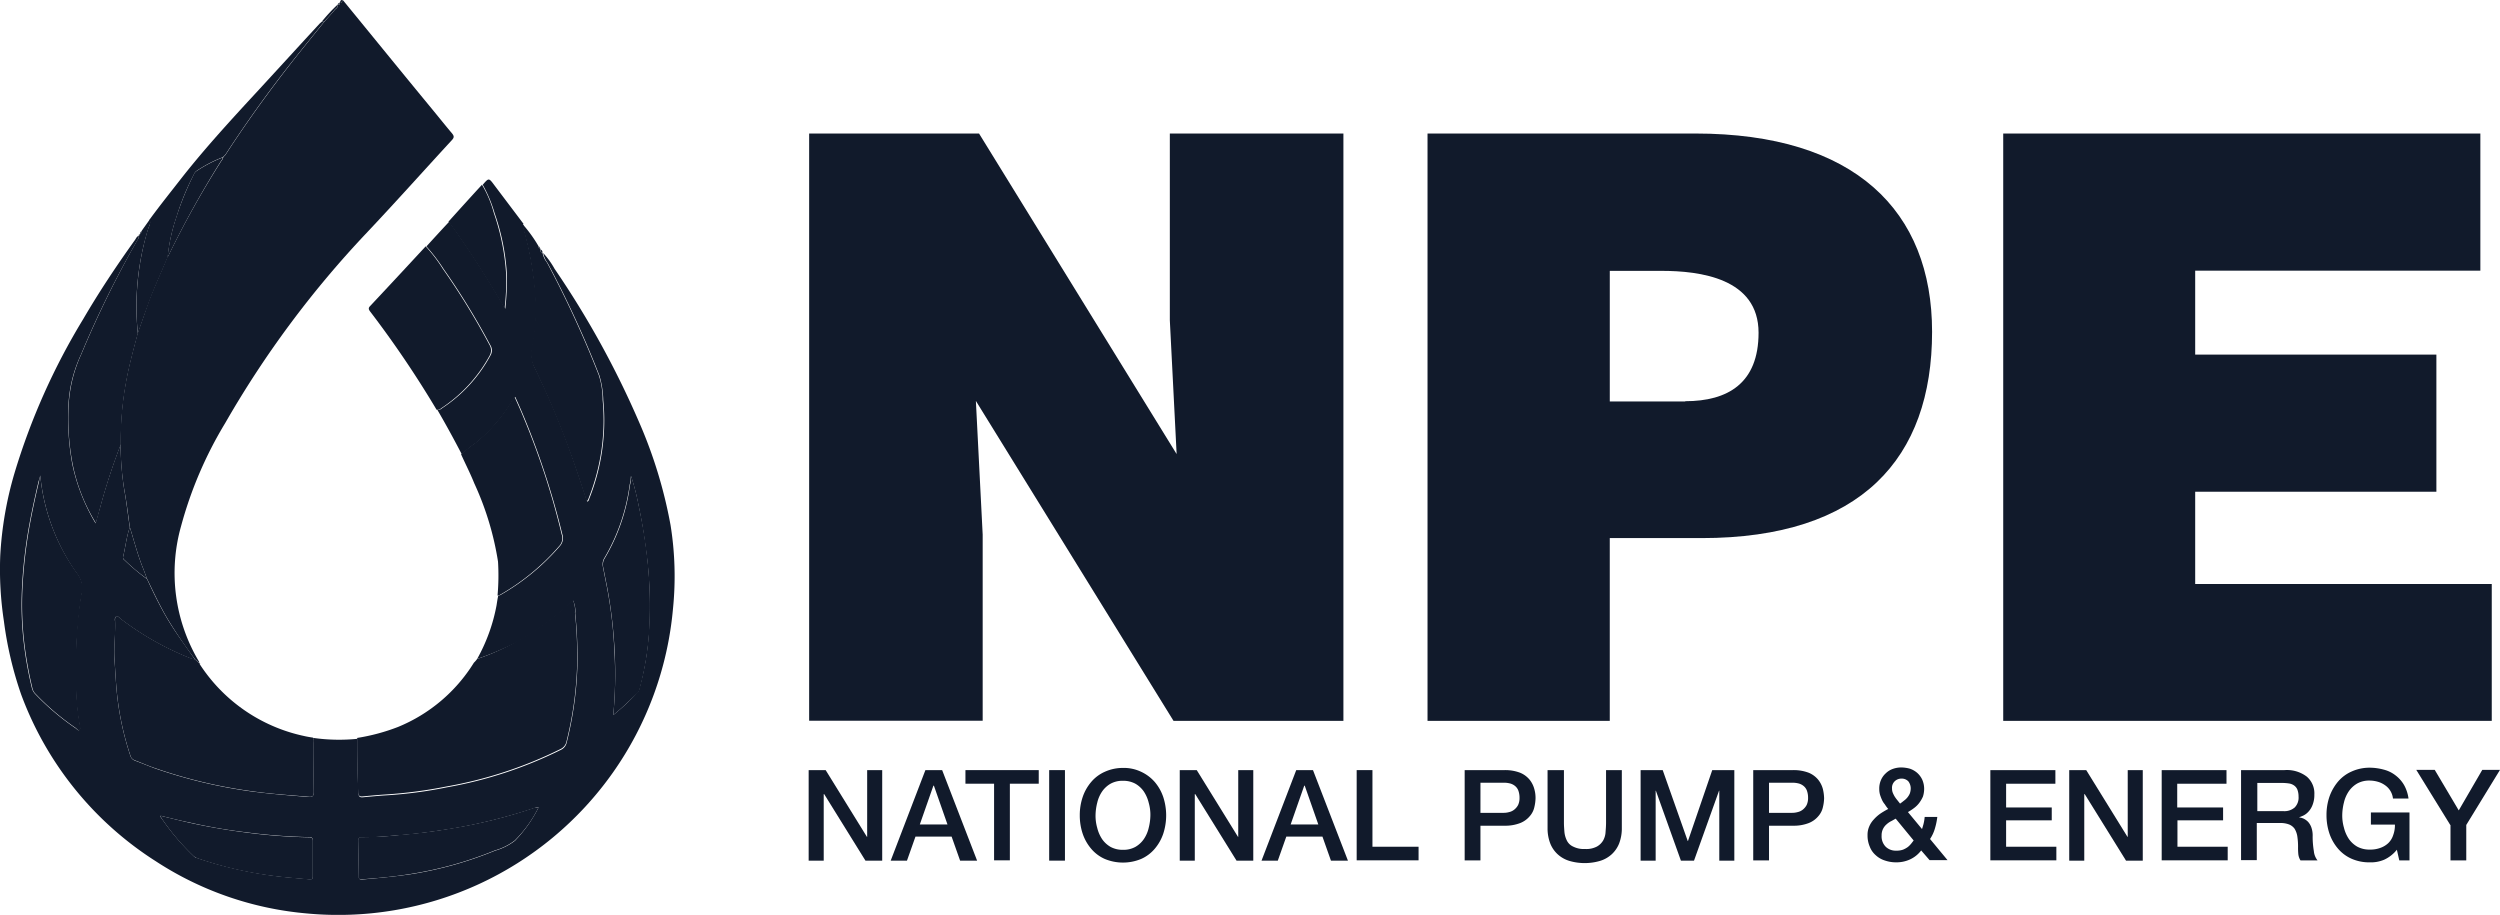
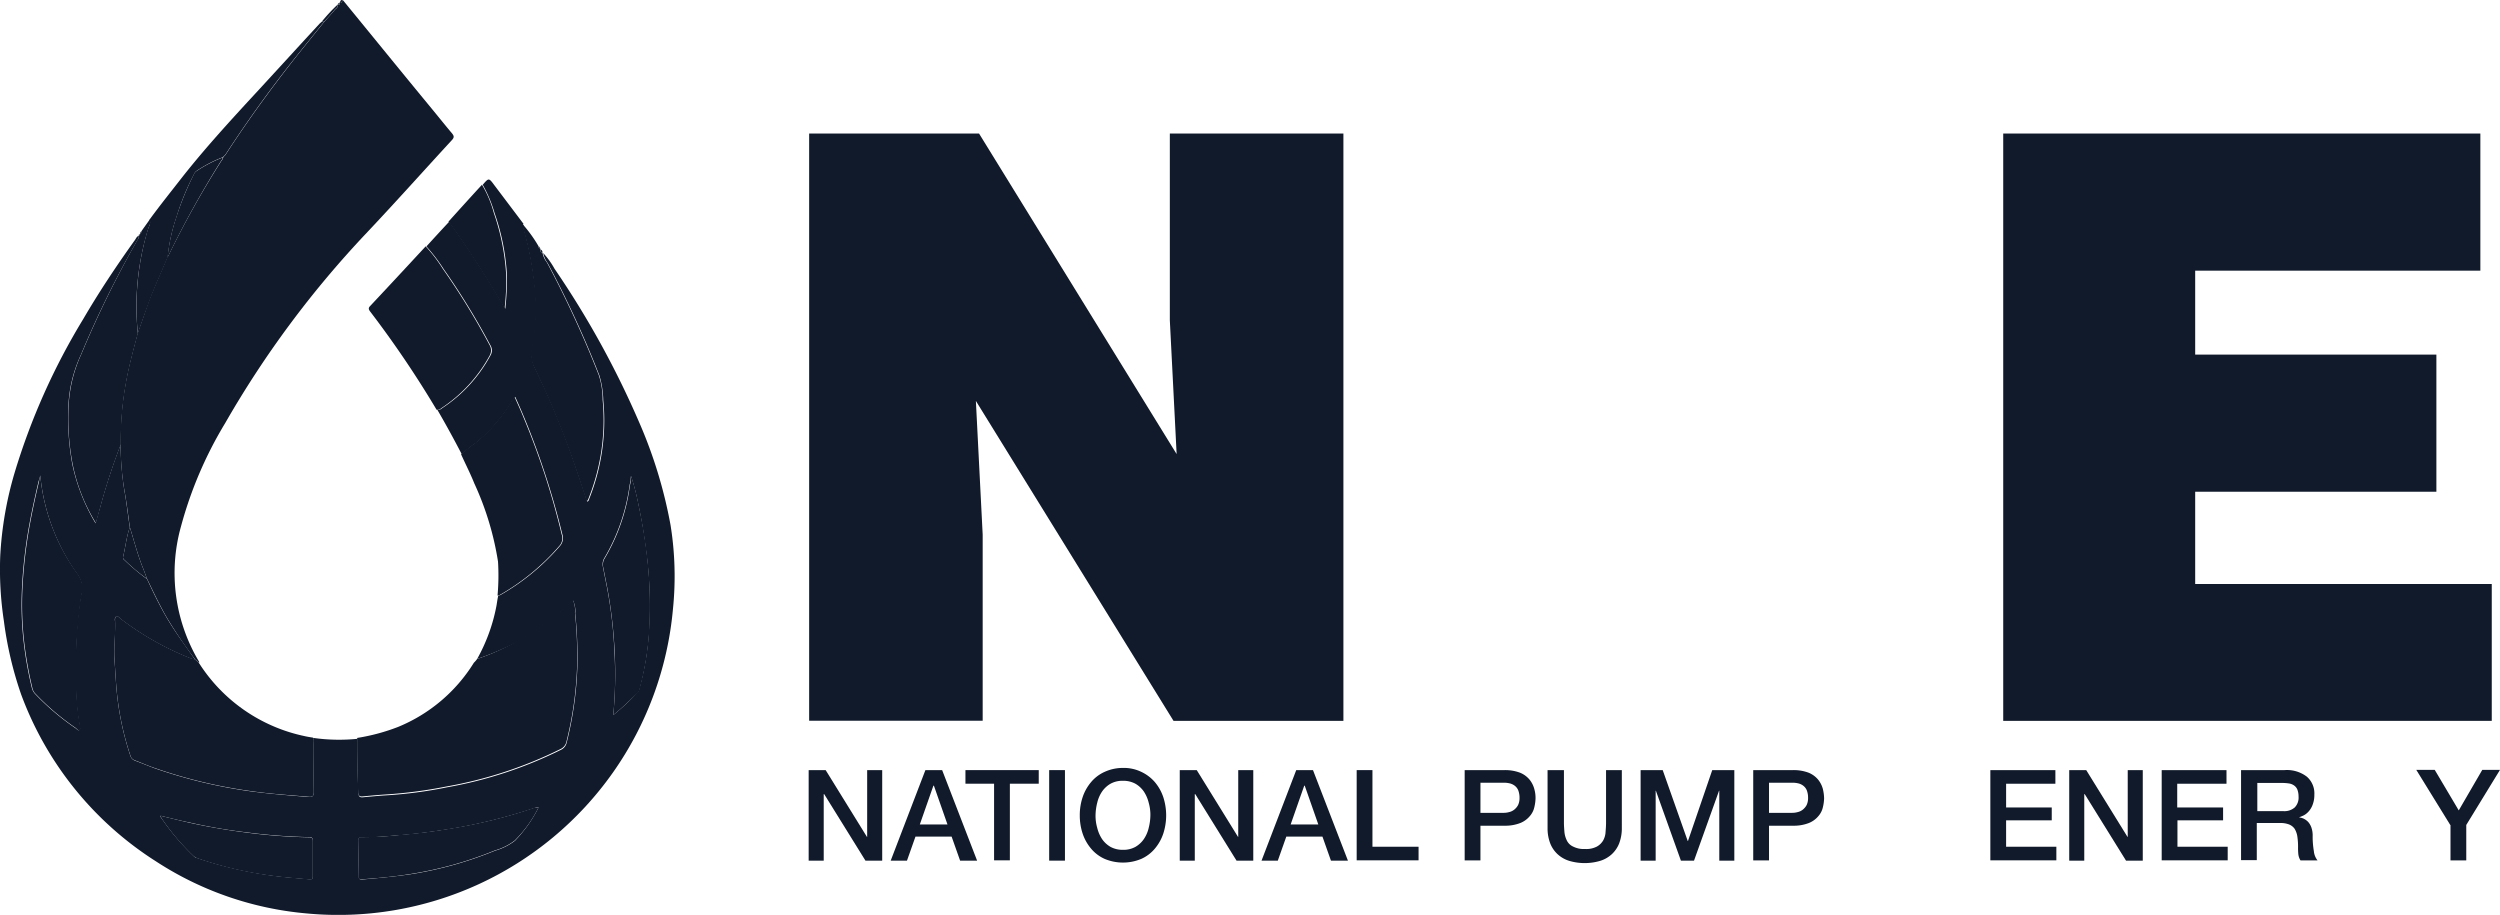
<svg xmlns="http://www.w3.org/2000/svg" width="159.869" height="58.502" viewBox="0 0 159.869 58.502">
  <g id="Group_348" data-name="Group 348" transform="translate(-444.27 -687.099)">
    <path id="Path_730" data-name="Path 730" d="M30.517,104.609a11.224,11.224,0,0,0,1.242-3.43c.031-.2.062-.419.109-.621.047-.016.078-.016.124-.031a14.571,14.571,0,0,0,3.818-3.135.762.762,0,0,0,.155-.76,50.869,50.869,0,0,0-2.39-7.356c-.2-.481-.4-.947-.621-1.428-.047.047-.078.062-.078.078A10.3,10.3,0,0,1,30.44,90.8a6.845,6.845,0,0,0-.9.729c-.5-.962-1.024-1.924-1.568-2.856a.343.343,0,0,0,.295-.093,9.29,9.29,0,0,0,3.088-3.352.634.634,0,0,0,0-.7,45.74,45.74,0,0,0-2.98-4.858,11.082,11.082,0,0,0-1.1-1.443c.481-.528.962-1.055,1.459-1.583a65.422,65.422,0,0,1,3.585,5.572,18.668,18.668,0,0,0,.109-2.08,14.319,14.319,0,0,0-.792-4.035,8.482,8.482,0,0,0-.76-1.816c.388-.45.388-.45.745.031l1.862,2.468c-.047.031-.062.047,0,.062h0a.748.748,0,0,0,0,.186,21.472,21.472,0,0,1,.776,4.33,12.283,12.283,0,0,1-.2,3.29,2.034,2.034,0,0,0,.171,1.381A53.28,53.28,0,0,1,36.8,92.271c.264.76.512,1.521.76,2.281.109-.047.109-.14.14-.217a13.513,13.513,0,0,0,.885-6.27,6.122,6.122,0,0,0-.248-1.583A66.864,66.864,0,0,0,35.034,79.3a1.659,1.659,0,0,1-.295-.652,5.223,5.223,0,0,1,.729,1.009,58.362,58.362,0,0,1,5.4,9.793,29.735,29.735,0,0,1,2.018,6.6,20.619,20.619,0,0,1,.155,5.354,21.486,21.486,0,0,1-23.435,19.477,20.97,20.97,0,0,1-9.638-3.337,21.437,21.437,0,0,1-8.614-10.678,23.374,23.374,0,0,1-1.1-4.687,21.937,21.937,0,0,1-.233-4.159,22.914,22.914,0,0,1,.916-5.308,42.372,42.372,0,0,1,4.392-9.84c1.024-1.754,2.142-3.43,3.321-5.075.062-.093.109-.217.233-.248a.381.381,0,0,1-.078.264,64.17,64.17,0,0,0-3.616,7.325,8.6,8.6,0,0,0-.807,3.213,16.447,16.447,0,0,0,.248,3.8,12.2,12.2,0,0,0,1.49,3.787c.093-.357.186-.683.279-.993A40.831,40.831,0,0,1,7.719,90.9a19.3,19.3,0,0,0,.248,2.98c.14.76.217,1.536.341,2.312-.217.621-.279,1.273-.435,1.909a.189.189,0,0,0,.093.186A13.542,13.542,0,0,0,9.41,99.5c.388.838.792,1.676,1.257,2.468.543.931,1.2,1.8,1.816,2.685a2,2,0,0,1-.326-.093,18.708,18.708,0,0,1-4.439-2.514c-.078-.062-.155-.186-.264-.155-.124.047-.109.2-.093.31.047.838-.093,1.676-.031,2.514s.093,1.676.2,2.514a18.7,18.7,0,0,0,.807,3.554.48.48,0,0,0,.295.326c.419.155.823.326,1.242.481a31.772,31.772,0,0,0,6.1,1.474c1.242.171,2.5.264,3.756.372.264.016.341-.062.341-.326-.016-1.04,0-2.064,0-3.1,0-.124.031-.248-.062-.357a11.711,11.711,0,0,0,2.856.062c0,1.164,0,2.312.062,3.476.016.2.062.279.279.264.5-.047.978-.093,1.474-.124a27.6,27.6,0,0,0,3.9-.512,26.889,26.889,0,0,0,7.279-2.39.678.678,0,0,0,.388-.481,22.907,22.907,0,0,0,.683-4.9,27.041,27.041,0,0,0-.14-3.368,1.514,1.514,0,0,0-.14-.807,16.1,16.1,0,0,1-3.476,2.592A18.264,18.264,0,0,1,30.517,104.609Zm3.927,9.5a.955.955,0,0,0-.217.016,34.307,34.307,0,0,1-5.432,1.35c-1.055.171-2.111.31-3.182.4-.823.062-1.661.155-2.483.14-.14,0-.217.047-.2.2,0,.776,0,1.536.016,2.312,0,.14.062.2.217.186,1.04-.093,2.08-.186,3.119-.341a23.932,23.932,0,0,0,5.385-1.505,3.773,3.773,0,0,0,1.273-.636,8.641,8.641,0,0,0,1.505-2.126c.016,0,.016,0,.031-.016v-.016ZM2.582,92.876c-.047.171-.078.279-.109.372-.217.916-.419,1.831-.59,2.763a30.4,30.4,0,0,0-.481,4.283,21.386,21.386,0,0,0,.109,3.151,24.177,24.177,0,0,0,.528,3,.852.852,0,0,0,.2.388,15.96,15.96,0,0,0,2.592,2.2c.078.047.155.171.233.124.109-.062.047-.186.031-.295a14.966,14.966,0,0,1-.233-2.5c0-1.1-.031-2.188.047-3.29A24.65,24.65,0,0,1,5.2,100.45,1.51,1.51,0,0,0,4.91,99.13,12.931,12.931,0,0,1,2.582,92.876Zm36.642,15.318a15.177,15.177,0,0,0,1.536-1.428.689.689,0,0,0,.155-.341,17.544,17.544,0,0,0,.605-3.911,25.969,25.969,0,0,0-.124-4.252c-.14-1.164-.31-2.328-.559-3.476a15.131,15.131,0,0,0-.481-1.878c-.016.109-.016.2-.031.31s-.047.2-.062.31a12.458,12.458,0,0,1-1.6,4.609.757.757,0,0,0-.109.543c.093.481.186.947.279,1.412a28.276,28.276,0,0,1,.466,4.113A26.452,26.452,0,0,1,39.224,108.194Zm-28.945,6.441c-.016.109.062.171.109.233a15.211,15.211,0,0,0,2,2.343.384.384,0,0,0,.217.124,24.818,24.818,0,0,0,4.858,1.133c.776.109,1.568.155,2.343.233.2.016.2-.078.2-.217v-2.25c0-.186-.062-.233-.233-.233a35.576,35.576,0,0,1-4.051-.31,34.6,34.6,0,0,1-3.585-.621C11.521,114.945,10.9,114.79,10.279,114.635Z" transform="translate(444.264 624.629)" fill="#111a2b" />
    <path id="Path_731" data-name="Path 731" d="M54.457,42.336a29.059,29.059,0,0,1-1.816-2.685c-.466-.807-.854-1.63-1.257-2.468-.078-.2-.155-.419-.233-.621-.357-.869-.59-1.785-.869-2.685-.109-.776-.2-1.536-.341-2.312a17.55,17.55,0,0,1-.248-2.98,20.581,20.581,0,0,1,.326-3.911c.186-1.071.481-2.126.76-3.182.2-.59.419-1.18.621-1.785.372-1.055.854-2.049,1.273-3.088.016-.031.047-.047.062-.078a61.414,61.414,0,0,1,3.4-6.084c.047-.062.109-.124.093-.217h0a.057.057,0,0,0,.062-.062.717.717,0,0,0,.109-.109c1.49-2.3,3.1-4.5,4.811-6.642.5-.621.993-1.226,1.49-1.847.233-.264.466-.512.683-.776.078-.093.233-.155.186-.326h0c.109.031.14-.031.124-.124h0c.14.031.14-.124.233-.155,1.893,2.312,3.771,4.625,5.665,6.922.435.528.854,1.055,1.288,1.568.14.171.155.264,0,.435-1.831,1.987-3.616,3.989-5.463,5.944A64.006,64.006,0,0,0,56.381,27.22a25.569,25.569,0,0,0-2.825,6.6,11.043,11.043,0,0,0,1.117,8.6c.031.047.062.093.031.14C54.627,42.492,54.55,42.414,54.457,42.336Z" transform="translate(402.291 686.932)" fill="#111a2b" />
    <path id="Path_732" data-name="Path 732" d="M154.867,250.887a13.9,13.9,0,0,0,2.638-1.2,16.1,16.1,0,0,0,3.476-2.592,1.514,1.514,0,0,1,.14.807,27.163,27.163,0,0,1,.14,3.368,22.639,22.639,0,0,1-.683,4.9.678.678,0,0,1-.388.481,26.888,26.888,0,0,1-7.279,2.39,29.714,29.714,0,0,1-3.9.512c-.5.031-.978.078-1.474.124-.2.016-.264-.062-.279-.264-.047-1.164-.062-2.312-.062-3.476a12.688,12.688,0,0,0,2.607-.7,10.3,10.3,0,0,0,4.858-4.113A1.566,1.566,0,0,0,154.867,250.887Z" transform="translate(319.915 478.351)" fill="#111a2b" />
    <path id="Path_733" data-name="Path 733" d="M52.257,256.636c.078.078.171.155.248.233h0c.016.031.047.062.062.093a10.585,10.585,0,0,0,6.627,4.563c.2.047.388.078.59.109.093.109.062.233.062.357,0,1.04-.016,2.064,0,3.1,0,.264-.062.357-.341.326-1.257-.109-2.514-.186-3.756-.372a31.772,31.772,0,0,1-6.1-1.474c-.419-.14-.823-.326-1.242-.481a.445.445,0,0,1-.295-.326,18.436,18.436,0,0,1-.807-3.554c-.109-.838-.14-1.676-.2-2.514-.062-.854.062-1.676.031-2.514,0-.109-.016-.264.093-.31.093-.031.171.093.264.155a18.708,18.708,0,0,0,4.439,2.514C52.024,256.574,52.148,256.6,52.257,256.636Z" transform="translate(404.491 472.633)" fill="#111a2b" />
    <path id="Path_734" data-name="Path 734" d="M32.649,97.694c-.279,1.055-.574,2.111-.76,3.182a20.793,20.793,0,0,0-.326,3.911,40.834,40.834,0,0,0-1.319,4.035c-.093.326-.171.636-.279.993a11.485,11.485,0,0,1-1.49-3.787,15.633,15.633,0,0,1-.248-3.8,8.911,8.911,0,0,1,.807-3.213,66.733,66.733,0,0,1,3.6-7.325.318.318,0,0,0,.078-.264h0c.047,0,.062-.031.047-.078h0c.047,0,.062-.031.047-.078h0c.078,0,.078-.062.078-.124.171-.248.357-.5.528-.745.109.233-.062.435-.109.636A16.709,16.709,0,0,0,32.649,97.694Z" transform="translate(420.436 610.731)" fill="#111a2b" />
    <path id="Path_735" data-name="Path 735" d="M155.608,101.5a9.861,9.861,0,0,1,1.1,1.443,45.736,45.736,0,0,1,2.98,4.858.666.666,0,0,1,0,.7,9.417,9.417,0,0,1-3.088,3.352.343.343,0,0,1-.295.093,65.655,65.655,0,0,0-4.252-6.286c-.093-.124-.124-.217,0-.341C153.249,104.045,154.429,102.773,155.608,101.5Z" transform="translate(315.883 601.354)" fill="#111a2b" />
    <path id="Path_736" data-name="Path 736" d="M190,167.178a6.843,6.843,0,0,1,.9-.729,10.3,10.3,0,0,0,2.437-2.871l.078-.078c.217.481.435.962.621,1.428a49.033,49.033,0,0,1,2.39,7.356.729.729,0,0,1-.155.76,14.571,14.571,0,0,1-3.818,3.135c-.031.016-.078.016-.124.031a14.509,14.509,0,0,0,.031-2.173,18.909,18.909,0,0,0-1.521-5.013C190.59,168.4,190.279,167.8,190,167.178Z" transform="translate(283.757 548.976)" fill="#111a2b" />
    <path id="Path_737" data-name="Path 737" d="M216.62,94.2a1.466,1.466,0,0,0,.295.652,68.279,68.279,0,0,1,3.306,7.186,5.036,5.036,0,0,1,.248,1.583,13.513,13.513,0,0,1-.885,6.27c-.031.078-.047.171-.14.217-.248-.76-.5-1.536-.76-2.281a57.358,57.358,0,0,0-2.576-6.239,2.034,2.034,0,0,1-.171-1.381,12.282,12.282,0,0,0,.2-3.29,19.667,19.667,0,0,0-.776-4.33.749.749,0,0,1,0-.186,8.865,8.865,0,0,1,1.009,1.4c0,.062,0,.109.078.124h0c0,.047,0,.062.047.078h0c-.016.109,0,.186.124.2Z" transform="translate(262.337 609.041)" fill="#111a2b" />
    <path id="Path_738" data-name="Path 738" d="M56.248,28.843a17.174,17.174,0,0,1,.636-6.642c.062-.2.217-.4.109-.636.667-.916,1.381-1.8,2.08-2.7,1.552-1.971,3.259-3.818,4.951-5.649,1.288-1.4,2.561-2.794,3.849-4.19.047-.047.093-.078.14-.124.047,0,.093.016.14.016-.5.621-.993,1.226-1.49,1.847A80.254,80.254,0,0,0,61.851,17.4a.718.718,0,0,1-.109.109c-.016.016-.047.031-.062.062h0a8.349,8.349,0,0,0-1.692.885.551.551,0,0,0-.171.248,15.656,15.656,0,0,0-1.1,2.7,11.1,11.1,0,0,0-.559,2.561c-.419,1.024-.9,2.033-1.273,3.088C56.667,27.663,56.45,28.253,56.248,28.843Z" transform="translate(396.837 679.582)" fill="#111a2b" />
    <path id="Path_739" data-name="Path 739" d="M186.942,76.1a7.154,7.154,0,0,1,.76,1.816,14.771,14.771,0,0,1,.792,4.035,15.567,15.567,0,0,1-.109,2.08,65.422,65.422,0,0,0-3.585-5.572C185.514,77.668,186.228,76.876,186.942,76.1Z" transform="translate(288.15 622.812)" fill="#111a2b" />
    <path id="Path_740" data-name="Path 740" d="M132.74,3c-.047,0-.093-.016-.14-.016A11.012,11.012,0,0,1,133.609,1.9c.047.171-.109.233-.186.326C133.205,2.505,132.973,2.754,132.74,3Z" transform="translate(332.249 685.496)" fill="#111a2b" />
    <path id="Path_741" data-name="Path 741" d="M140.133.019c-.093.031-.093.186-.233.155C139.962.1,139.947-.089,140.133.019Z" transform="translate(326.082 687.113)" fill="#111a2b" />
    <path id="Path_742" data-name="Path 742" d="M222.824,102.986c-.124-.016-.124-.093-.124-.186A.17.17,0,0,1,222.824,102.986Z" transform="translate(256.132 600.255)" fill="#111a2b" />
    <path id="Path_743" data-name="Path 743" d="M139.224,1.1c.016.093-.016.155-.124.124C139.116,1.162,139.162,1.131,139.224,1.1Z" transform="translate(326.758 686.172)" fill="#111a2b" />
    <path id="Path_744" data-name="Path 744" d="M57.878,95.3c.016.062.016.109-.078.124A.138.138,0,0,1,57.878,95.3Z" transform="translate(395.44 606.592)" fill="#111a2b" />
    <path id="Path_745" data-name="Path 745" d="M221.978,101.624c-.062-.016-.078-.062-.078-.124C221.962,101.516,221.978,101.562,221.978,101.624Z" transform="translate(256.808 601.354)" fill="#111a2b" />
-     <path id="Path_746" data-name="Path 746" d="M82.062,273.193c-.016-.031-.047-.062-.062-.093C82.078,273.1,82.078,273.147,82.062,273.193Z" transform="translate(374.996 456.386)" fill="#111a2b" />
    <path id="Path_747" data-name="Path 747" d="M215.114,92.162c-.078-.016-.062-.031,0-.062Z" transform="translate(262.585 609.295)" fill="#111a2b" />
    <path id="Path_748" data-name="Path 748" d="M57.547,96.1c.016.047,0,.062-.047.078C57.516,96.147,57.531,96.131,57.547,96.1Z" transform="translate(395.693 605.916)" fill="#111a2b" />
    <path id="Path_749" data-name="Path 749" d="M57.215,96.6a.072.072,0,0,1-.047.078C57.153,96.631,57.168,96.6,57.215,96.6Z" transform="translate(395.979 605.493)" fill="#111a2b" />
    <path id="Path_750" data-name="Path 750" d="M222.415,102.278c-.047,0-.062-.031-.047-.078A.085.085,0,0,1,222.415,102.278Z" transform="translate(256.417 600.762)" fill="#111a2b" />
    <path id="Path_751" data-name="Path 751" d="M10.251,195.9a12.72,12.72,0,0,0,2.359,6.254,1.51,1.51,0,0,1,.295,1.319c-.155.869-.217,1.738-.295,2.623-.078,1.1-.062,2.188-.047,3.29a14.965,14.965,0,0,0,.233,2.5c.016.093.062.233-.031.295-.093.047-.171-.062-.233-.124a15.96,15.96,0,0,1-2.592-2.2.722.722,0,0,1-.2-.388,24.7,24.7,0,0,1-.528-3,21.385,21.385,0,0,1-.109-3.151,30.927,30.927,0,0,1,.481-4.283c.171-.931.372-1.847.59-2.763A1.748,1.748,0,0,1,10.251,195.9Z" transform="translate(436.595 521.604)" fill="#111a2b" />
    <path id="Path_752" data-name="Path 752" d="M249.09,211.556a28.243,28.243,0,0,0,.093-3.958,30.319,30.319,0,0,0-.466-4.113c-.093-.466-.186-.947-.279-1.412a.772.772,0,0,1,.109-.543,12.186,12.186,0,0,0,1.6-4.609c.016-.109.047-.2.062-.31a2.1,2.1,0,0,1,.031-.31,15.136,15.136,0,0,1,.481,1.878,33.084,33.084,0,0,1,.559,3.476,27.817,27.817,0,0,1,.124,4.252,18.643,18.643,0,0,1-.605,3.911.689.689,0,0,1-.155.341C250.145,210.609,249.68,211.09,249.09,211.556Z" transform="translate(234.398 521.267)" fill="#111a2b" />
    <path id="Path_753" data-name="Path 753" d="M159.131,332.7a7.965,7.965,0,0,1-1.521,2.111,3.77,3.77,0,0,1-1.273.636,23.932,23.932,0,0,1-5.385,1.505c-1.04.171-2.08.264-3.12.341-.155.016-.217-.047-.217-.186,0-.776,0-1.536-.016-2.312,0-.155.062-.2.2-.2a22,22,0,0,0,2.483-.14c1.071-.093,2.126-.217,3.182-.4a32.691,32.691,0,0,0,5.432-1.35,1.166,1.166,0,0,0,.233,0Z" transform="translate(319.577 406.036)" fill="#111a2b" />
    <path id="Path_754" data-name="Path 754" d="M66.2,336.1c.621.155,1.242.31,1.862.45,1.18.264,2.375.466,3.585.621a35.308,35.308,0,0,0,4.051.31c.171,0,.233.062.233.233v2.25c0,.14-.016.248-.2.217-.776-.078-1.567-.124-2.343-.233a23.747,23.747,0,0,1-4.858-1.133.989.989,0,0,1-.217-.124,14.4,14.4,0,0,1-2-2.344A.454.454,0,0,1,66.2,336.1Z" transform="translate(388.344 403.163)" fill="#111a2b" />
    <path id="Path_755" data-name="Path 755" d="M51.118,217.2c.279.9.512,1.816.869,2.685.078.2.155.419.233.621a11.932,11.932,0,0,1-1.443-1.211.189.189,0,0,1-.093-.186C50.839,218.488,50.9,217.821,51.118,217.2Z" transform="translate(401.454 503.61)" fill="#111a2b" />
    <path id="Path_756" data-name="Path 756" d="M221.9,332.531l.031-.031v.016a.048.048,0,0,1-.031.016Z" transform="translate(256.808 406.205)" fill="#111a2b" />
    <path id="Path_757" data-name="Path 757" d="M69,71.294a11.969,11.969,0,0,1,.559-2.561,18.588,18.588,0,0,1,1.1-2.7.551.551,0,0,1,.171-.248,8.778,8.778,0,0,1,1.692-.885c.016.093-.047.155-.093.217a62.96,62.96,0,0,0-3.383,6.1C69.047,71.248,69.016,71.263,69,71.294Z" transform="translate(385.978 632.273)" fill="#111a2b" />
    <path id="Path_758" data-name="Path 758" d="M91.8,64.462c.016-.016.047-.031.062-.062C91.862,64.447,91.847,64.478,91.8,64.462Z" transform="translate(366.717 632.696)" fill="#111a2b" />
    <g id="Group_346" data-name="Group 346" transform="translate(495.982 736.175)">
      <path id="Path_759" data-name="Path 759" d="M333.216,317.3h1.071l2.638,4.268h.016V317.3h.962v5.789h-1.071l-2.638-4.252h-.031v4.252H333.2V317.3Z" transform="translate(-333.2 -317.129)" fill="#111a2b" />
      <path id="Path_760" data-name="Path 760" d="M369.219,317.3h1.071l2.235,5.789h-1.086l-.543-1.536h-2.312l-.543,1.536H367Zm-.357,3.476h1.769l-.869-2.483h-.031Z" transform="translate(-361.754 -317.129)" fill="#111a2b" />
      <path id="Path_761" data-name="Path 761" d="M397.8,317.3h4.687v.869H400.64v4.9h-1.009v-4.9H397.8Z" transform="translate(-387.774 -317.129)" fill="#111a2b" />
      <path id="Path_762" data-name="Path 762" d="M432.3,317.3h1.009v5.789H432.3Z" transform="translate(-416.92 -317.129)" fill="#111a2b" />
      <path id="Path_763" data-name="Path 763" d="M447.663,316.4a2.566,2.566,0,0,1,1.164.248,2.615,2.615,0,0,1,.869.652,2.923,2.923,0,0,1,.543.962,3.78,3.78,0,0,1,0,2.344,2.925,2.925,0,0,1-.543.962,2.423,2.423,0,0,1-.869.652,3.027,3.027,0,0,1-2.328,0,2.421,2.421,0,0,1-.869-.652,2.926,2.926,0,0,1-.543-.962,3.683,3.683,0,0,1-.186-1.18,3.588,3.588,0,0,1,.186-1.164,2.924,2.924,0,0,1,.543-.962,2.421,2.421,0,0,1,.869-.652A2.787,2.787,0,0,1,447.663,316.4Zm0,.823a1.572,1.572,0,0,0-.792.186,1.669,1.669,0,0,0-.543.5,2.124,2.124,0,0,0-.31.714,3.488,3.488,0,0,0-.109.807,2.813,2.813,0,0,0,.109.807,2.269,2.269,0,0,0,.31.714,1.669,1.669,0,0,0,.543.5,1.613,1.613,0,0,0,.792.186,1.572,1.572,0,0,0,.792-.186,1.668,1.668,0,0,0,.543-.5,2.122,2.122,0,0,0,.31-.714,3.484,3.484,0,0,0,.109-.807,2.811,2.811,0,0,0-.109-.807,2.266,2.266,0,0,0-.31-.714,1.668,1.668,0,0,0-.543-.5A1.613,1.613,0,0,0,447.663,317.223Z" transform="translate(-427.564 -316.369)" fill="#111a2b" />
      <path id="Path_764" data-name="Path 764" d="M486.116,317.3h1.071l2.638,4.268h.015V317.3h.962v5.789h-1.071l-2.638-4.252h-.031v4.252H486.1V317.3Z" transform="translate(-462.37 -317.129)" fill="#111a2b" />
      <path id="Path_765" data-name="Path 765" d="M522.019,317.3h1.071l2.235,5.789h-1.086l-.543-1.536h-2.312l-.543,1.536H519.8Zm-.357,3.476h1.769l-.869-2.483h-.031Z" transform="translate(-490.84 -317.129)" fill="#111a2b" />
      <path id="Path_766" data-name="Path 766" d="M559,317.3h1.009v4.9h2.949v.869H559Z" transform="translate(-523.956 -317.129)" fill="#111a2b" />
      <path id="Path_767" data-name="Path 767" d="M603.5,317.3h2.545a2.681,2.681,0,0,1,1.009.171,1.548,1.548,0,0,1,.605.45,1.625,1.625,0,0,1,.295.59,2.06,2.06,0,0,1,.078.59,2.664,2.664,0,0,1-.078.574,1.273,1.273,0,0,1-.295.574,1.522,1.522,0,0,1-.605.435,2.623,2.623,0,0,1-1.009.171h-1.536v2.219H603.5Zm1.009,2.732H606a1.293,1.293,0,0,0,.341-.047.8.8,0,0,0,.326-.155.931.931,0,0,0,.248-.295,1.038,1.038,0,0,0,.093-.466,1.328,1.328,0,0,0-.078-.466.7.7,0,0,0-.217-.295.834.834,0,0,0-.31-.155,1.563,1.563,0,0,0-.388-.047h-1.505Z" transform="translate(-561.55 -317.129)" fill="#111a2b" />
      <path id="Path_768" data-name="Path 768" d="M637.731,317.3h1.009v3.368c0,.2.016.388.031.59a1.57,1.57,0,0,0,.155.543.82.82,0,0,0,.4.388,1.5,1.5,0,0,0,.76.155,1.465,1.465,0,0,0,.761-.155,1.081,1.081,0,0,0,.4-.388,1.23,1.23,0,0,0,.155-.543c.016-.2.031-.4.031-.59V317.3h1.009v3.709a2.684,2.684,0,0,1-.171.978,1.876,1.876,0,0,1-.481.7,1.943,1.943,0,0,1-.745.419,3.491,3.491,0,0,1-1.955,0,1.943,1.943,0,0,1-.745-.419,1.877,1.877,0,0,1-.481-.7,2.685,2.685,0,0,1-.171-.978V317.3Z" transform="translate(-590.442 -317.129)" fill="#111a2b" />
      <path id="Path_769" data-name="Path 769" d="M675.9,317.3h1.428l1.6,4.532h.016l1.552-4.532h1.412v5.789h-.962v-4.47h-.016l-1.6,4.47h-.838l-1.6-4.47h-.015v4.47h-.962V317.3Z" transform="translate(-622.714 -317.129)" fill="#111a2b" />
      <path id="Path_770" data-name="Path 770" d="M722.4,317.3h2.545a2.68,2.68,0,0,1,1.009.171,1.548,1.548,0,0,1,.605.45,1.623,1.623,0,0,1,.295.59,2.806,2.806,0,0,1,.078.59,2.671,2.671,0,0,1-.078.574,1.274,1.274,0,0,1-.295.574,1.522,1.522,0,0,1-.605.435,2.623,2.623,0,0,1-1.009.171h-1.536v2.219H722.4Zm1.009,2.732h1.49a1.294,1.294,0,0,0,.341-.047.8.8,0,0,0,.326-.155.932.932,0,0,0,.248-.295,1.038,1.038,0,0,0,.093-.466,1.325,1.325,0,0,0-.078-.466.7.7,0,0,0-.217-.295.835.835,0,0,0-.31-.155,1.564,1.564,0,0,0-.388-.047h-1.505Z" transform="translate(-661.997 -317.129)" fill="#111a2b" />
-       <path id="Path_771" data-name="Path 771" d="M772.93,321.508a1.887,1.887,0,0,1-.714.574,2.074,2.074,0,0,1-.9.186,2.177,2.177,0,0,1-.729-.124,1.529,1.529,0,0,1-.574-.341,1.36,1.36,0,0,1-.373-.543,1.8,1.8,0,0,1-.14-.729,1.329,1.329,0,0,1,.109-.559,1.5,1.5,0,0,1,.295-.45,2.4,2.4,0,0,1,.419-.372,5.21,5.21,0,0,1,.5-.295,2.05,2.05,0,0,1-.217-.295,1.175,1.175,0,0,1-.186-.295,2.79,2.79,0,0,1-.124-.326,1.322,1.322,0,0,1-.047-.357,1.354,1.354,0,0,1,.109-.574,1.239,1.239,0,0,1,.31-.435,1.225,1.225,0,0,1,.45-.279,1.6,1.6,0,0,1,.543-.093,2.185,2.185,0,0,1,.543.078,1.39,1.39,0,0,1,.466.264,1.334,1.334,0,0,1,.326.435,1.45,1.45,0,0,1,.124.605,1.641,1.641,0,0,1-.078.481,2.1,2.1,0,0,1-.233.4,1.622,1.622,0,0,1-.326.326,3.613,3.613,0,0,1-.4.264l.9,1.086c.031-.093.062-.2.093-.31a2.893,2.893,0,0,0,.078-.466h.807a4.236,4.236,0,0,1-.155.745,2.388,2.388,0,0,1-.31.667l1.117,1.35h-1.148Zm-1.63-2.033c-.093.047-.186.109-.279.155a1.246,1.246,0,0,0-.295.2.906.906,0,0,0-.326.729.937.937,0,0,0,.264.714.913.913,0,0,0,.667.248,1.224,1.224,0,0,0,.435-.062,1.466,1.466,0,0,0,.31-.171,1.433,1.433,0,0,0,.217-.217c.062-.078.109-.14.155-.2Zm.372-2.561a.61.61,0,0,0-.435.171.577.577,0,0,0-.171.466.727.727,0,0,0,.046.264,1.857,1.857,0,0,0,.124.248,2.253,2.253,0,0,0,.171.233c.062.078.124.155.171.217.093-.062.171-.124.248-.186a1.12,1.12,0,0,0,.373-.45,1,1,0,0,0,.062-.31.745.745,0,0,0-.155-.481A.584.584,0,0,0,771.673,316.914Z" transform="translate(-701.787 -316.2)" fill="#111a2b" />
      <path id="Path_772" data-name="Path 772" d="M820.1,317.3h4.159v.869h-3.151v1.521h2.918v.823h-2.918V322.2h3.213v.869H820.1Z" transform="translate(-744.534 -317.129)" fill="#111a2b" />
      <path id="Path_773" data-name="Path 773" d="M852.616,317.3h1.071l2.638,4.268h.016V317.3h.962v5.789h-1.071l-2.639-4.252h-.031v4.252H852.6V317.3Z" transform="translate(-771.99 -317.129)" fill="#111a2b" />
      <path id="Path_774" data-name="Path 774" d="M890.6,317.3h4.159v.869h-3.151v1.521h2.933v.823h-2.918V322.2h3.213v.869h-4.221V317.3Z" transform="translate(-804.092 -317.129)" fill="#111a2b" />
      <path id="Path_775" data-name="Path 775" d="M923.416,317.3h2.762a2.092,2.092,0,0,1,1.428.419,1.413,1.413,0,0,1,.481,1.148,1.731,1.731,0,0,1-.124.683,1.312,1.312,0,0,1-.279.435,1.062,1.062,0,0,1-.326.233q-.163.07-.233.093v.016a.942.942,0,0,1,.279.078,1.051,1.051,0,0,1,.279.2,1.072,1.072,0,0,1,.217.372,1.558,1.558,0,0,1,.078.574,5.635,5.635,0,0,0,.078.931,1.108,1.108,0,0,0,.233.59H927.2a.959.959,0,0,1-.14-.419,4.234,4.234,0,0,1-.015-.435,4.289,4.289,0,0,0-.047-.683,1.349,1.349,0,0,0-.171-.481.8.8,0,0,0-.357-.279,1.533,1.533,0,0,0-.574-.093h-1.49v2.375H923.4V317.3Zm1.024,2.623H926.1a1,1,0,0,0,.729-.233.894.894,0,0,0,.248-.7,1.234,1.234,0,0,0-.078-.45.606.606,0,0,0-.217-.264.753.753,0,0,0-.326-.124,3.013,3.013,0,0,0-.373-.031H924.44Z" transform="translate(-831.802 -317.129)" fill="#111a2b" />
-       <path id="Path_776" data-name="Path 776" d="M963.908,322.229h-.652l-.155-.683a2.233,2.233,0,0,1-.807.636,2.169,2.169,0,0,1-.931.171,2.784,2.784,0,0,1-1.164-.233,2.423,2.423,0,0,1-.869-.652,2.927,2.927,0,0,1-.543-.962,3.683,3.683,0,0,1-.186-1.18,3.588,3.588,0,0,1,.186-1.164,3.092,3.092,0,0,1,.543-.962,2.423,2.423,0,0,1,.869-.652,2.786,2.786,0,0,1,1.164-.248,3.5,3.5,0,0,1,.9.124,2.049,2.049,0,0,1,.76.373,2.092,2.092,0,0,1,.543.621,2.4,2.4,0,0,1,.279.854h-.993a1.189,1.189,0,0,0-.512-.854,1.511,1.511,0,0,0-.45-.217,1.97,1.97,0,0,0-.528-.078,1.573,1.573,0,0,0-.792.186,1.669,1.669,0,0,0-.543.5,2.125,2.125,0,0,0-.31.714,3.484,3.484,0,0,0-.109.807,2.812,2.812,0,0,0,.109.807,2.27,2.27,0,0,0,.31.714,1.669,1.669,0,0,0,.543.5,1.614,1.614,0,0,0,.792.186,1.856,1.856,0,0,0,.683-.109,1.416,1.416,0,0,0,.512-.31,1.233,1.233,0,0,0,.311-.512,1.831,1.831,0,0,0,.109-.667H961.44v-.776h2.468Z" transform="translate(-861.539 -316.284)" fill="#111a2b" />
      <path id="Path_777" data-name="Path 777" d="M997.773,320.723,995.6,317.2h1.18l1.536,2.592,1.505-2.592h1.133l-2.157,3.523v2.266h-1.009v-2.266Z" transform="translate(-892.797 -317.045)" fill="#111a2b" />
    </g>
    <g id="Group_347" data-name="Group 347" transform="translate(496.013 695.637)">
      <path id="Path_778" data-name="Path 778" d="M356.9,75.5l-.435-8.551V55h11.1V92.558H356.7L344.062,72.1l.435,8.551v11.9H333.4V55h10.864Z" transform="translate(-333.4 -55)" fill="#111a2b" />
-       <path id="Path_779" data-name="Path 779" d="M588.2,92.558V55h17.118c10.212,0,15.147,4.951,15.147,12.68,0,8.086-4.532,13.192-14.744,13.192h-5.867V92.558Zm16.482-20.44c2.716,0,4.687-1.148,4.687-4.377,0-3.492-3.756-3.958-6.208-3.958h-3.306v8.35h4.827Z" transform="translate(-548.656 -55)" fill="#111a2b" />
      <path id="Path_780" data-name="Path 780" d="M825.4,92.558V55h30.512v8.769H837.676v5.37H853.1v8.769H837.676v5.9h18.965v8.753Z" transform="translate(-749.042 -55)" fill="#111a2b" />
    </g>
  </g>
</svg>